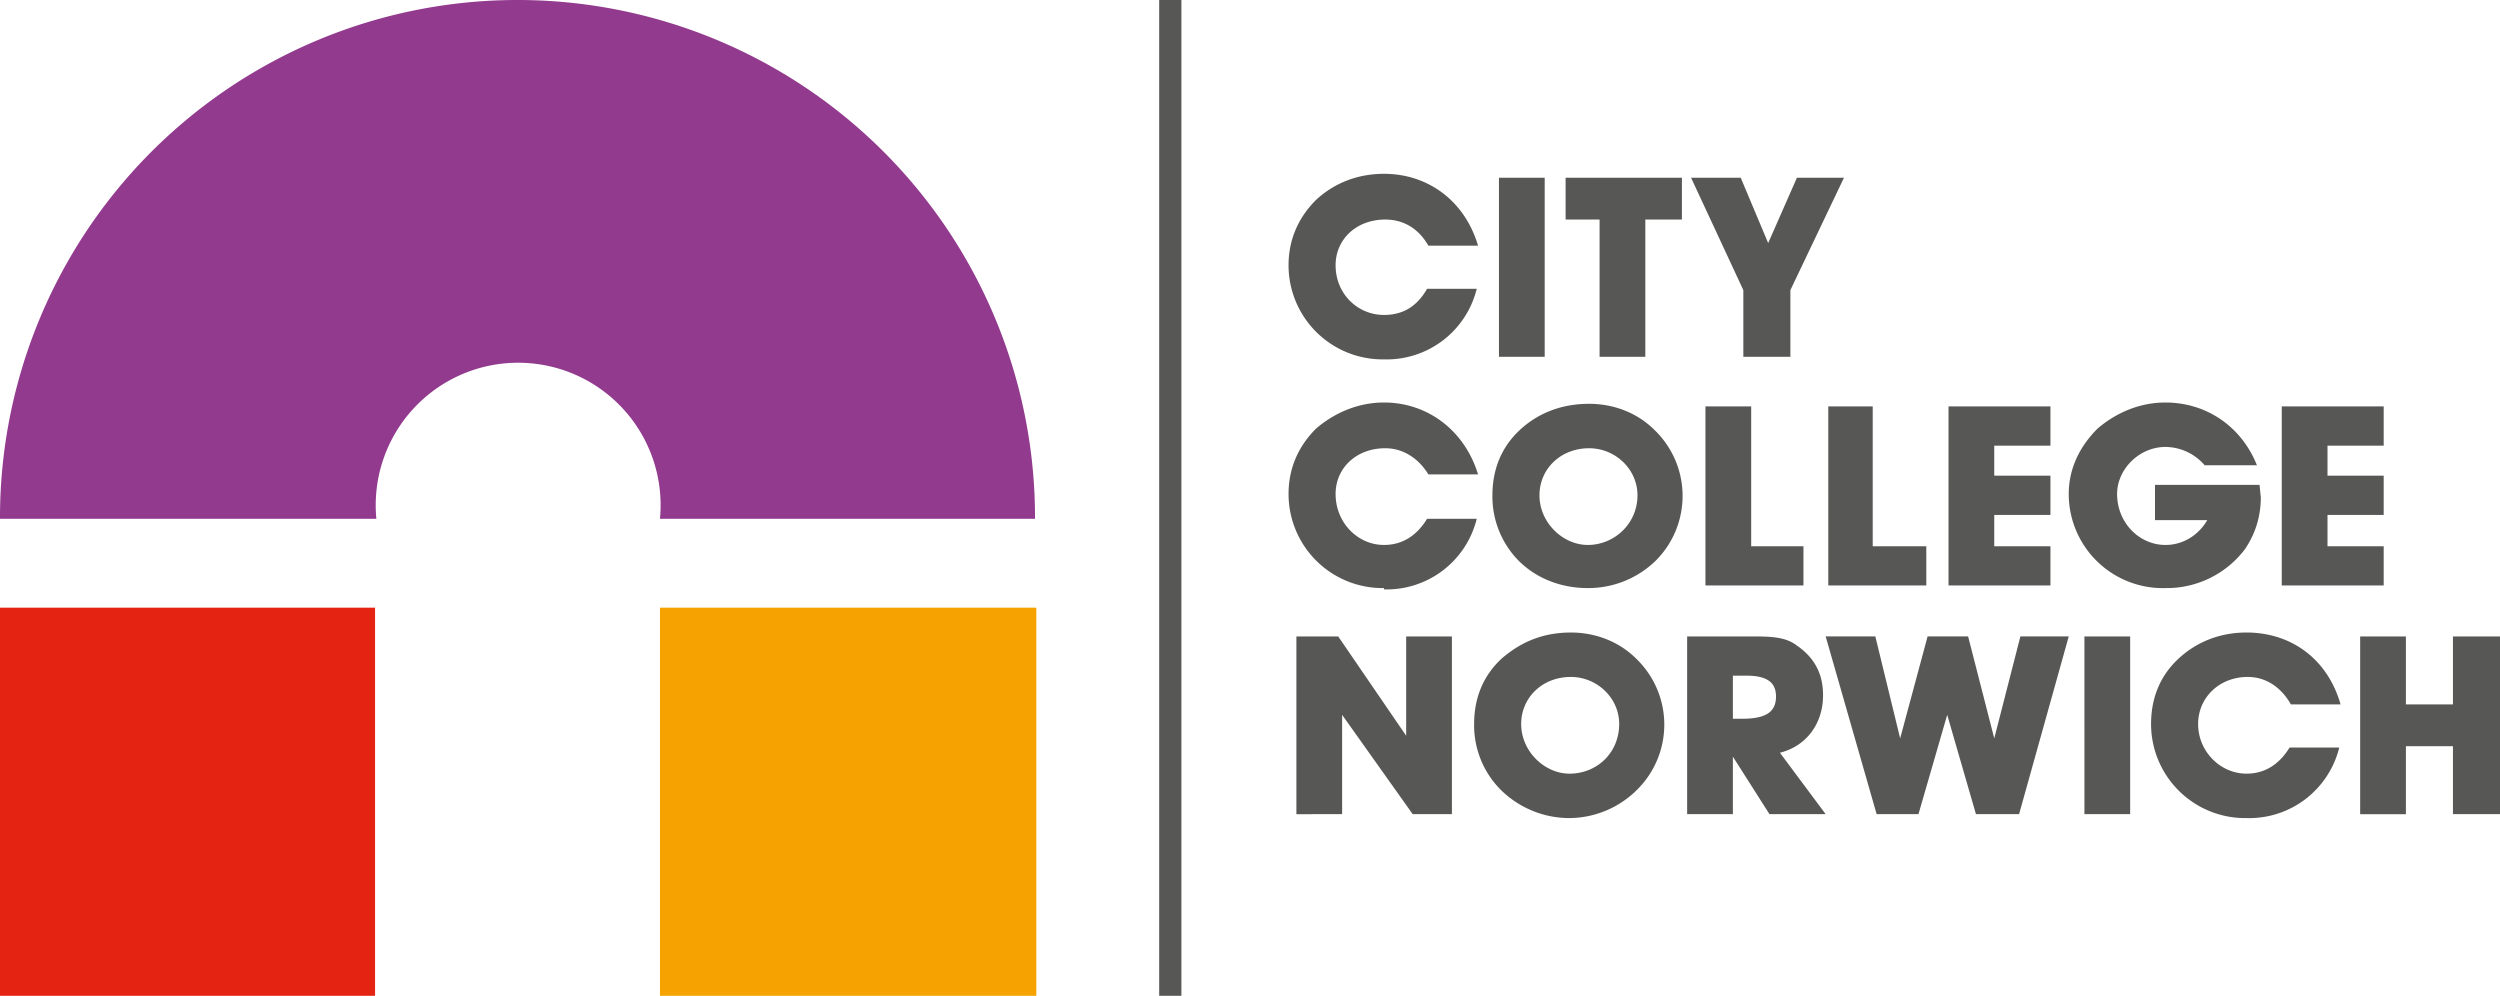
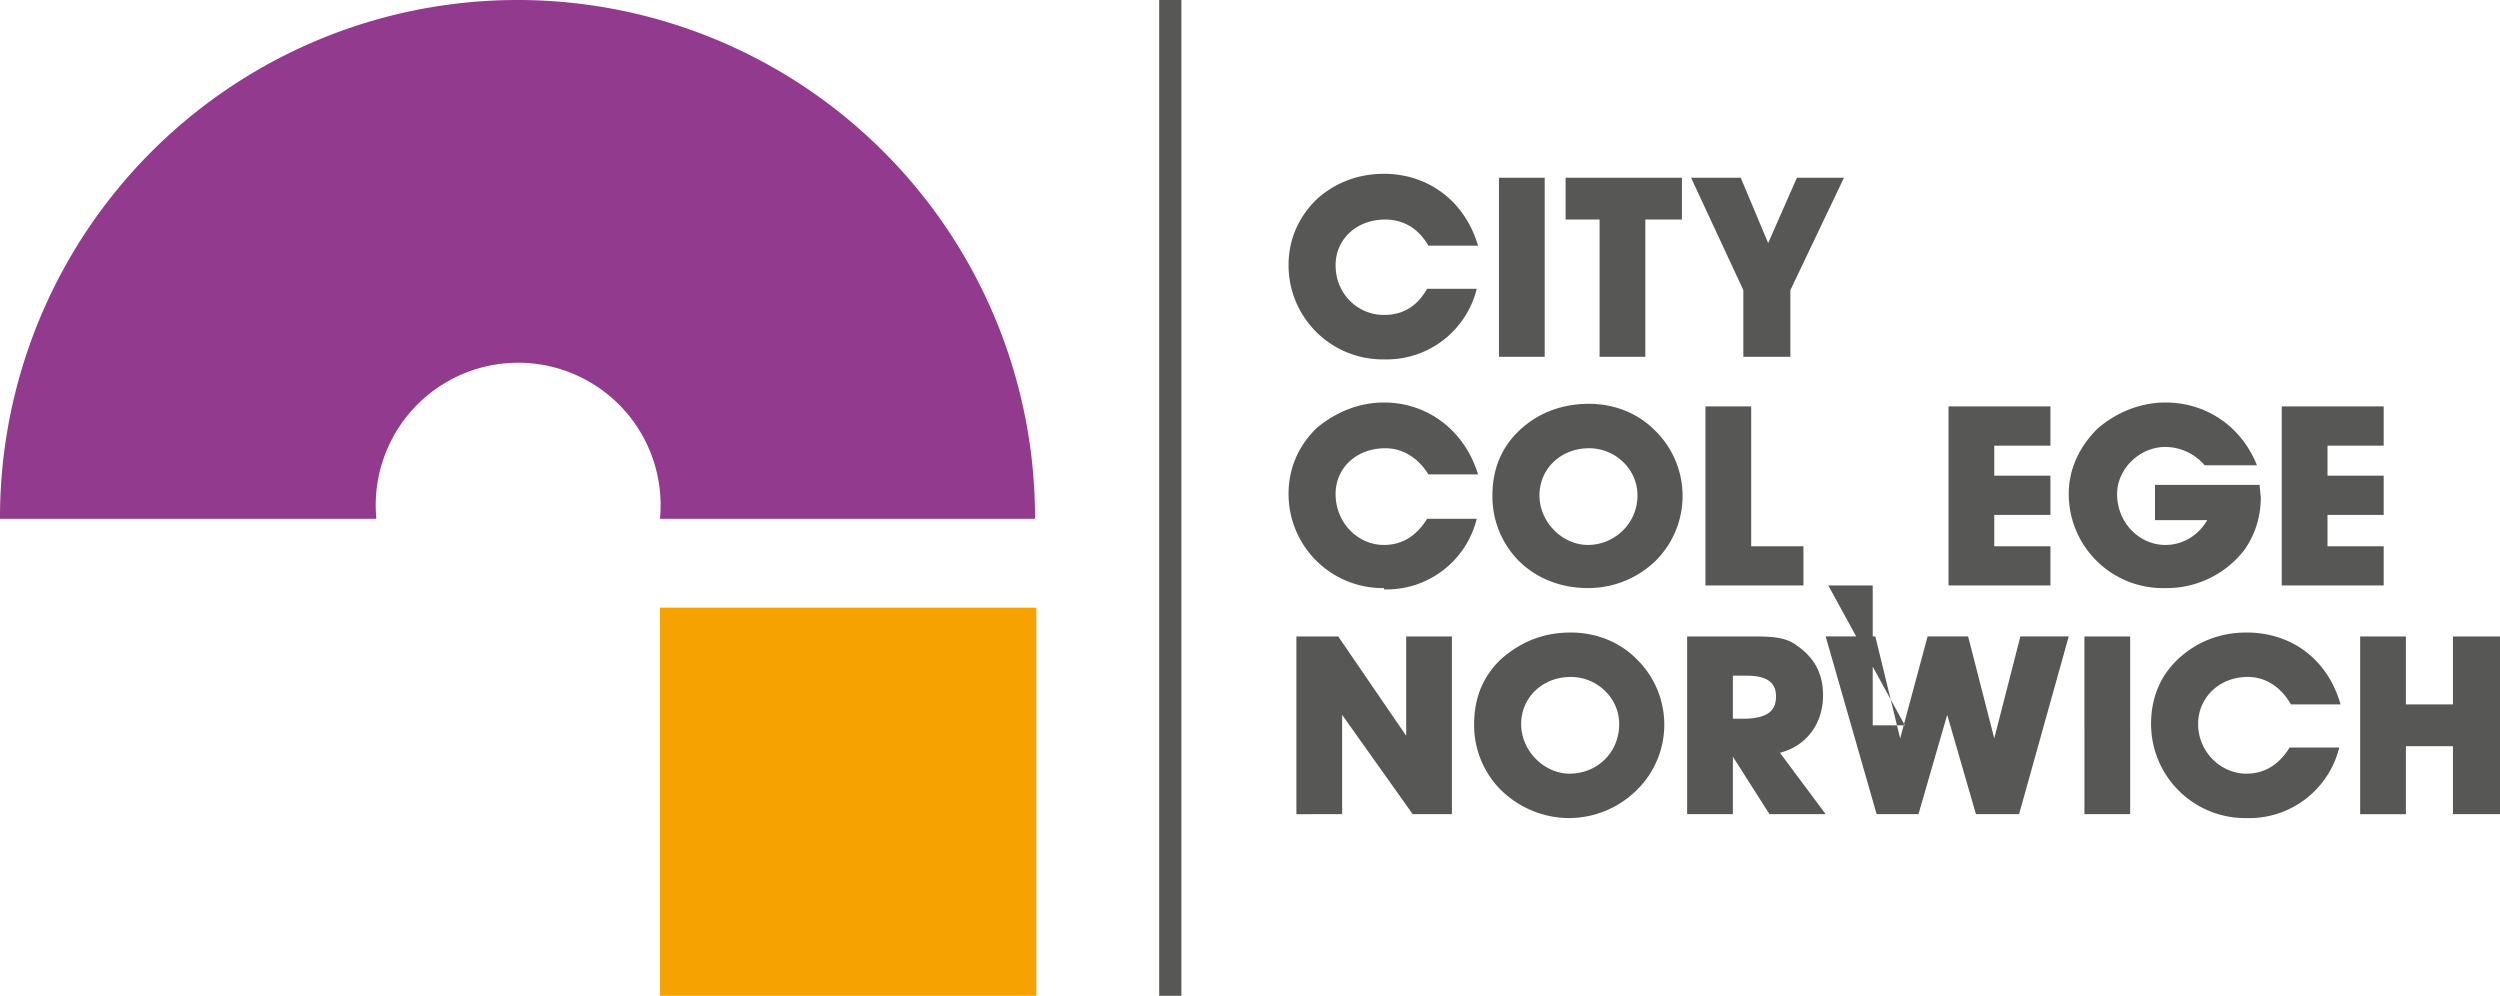
<svg xmlns="http://www.w3.org/2000/svg" width="191.3" height="76.2">
-   <path d="M88.7 0h1.7v76.2h-1.7zm17.2 27.5a7.2 7.2 0 01-7.3-7.2c0-1.9.7-3.6 2.1-5 1.4-1.3 3.2-2 5.2-2 3.4 0 6.2 2.1 7.2 5.5h-3.8c-.8-1.4-2-2-3.3-2-2.2 0-3.8 1.5-3.8 3.5 0 2.2 1.7 3.8 3.7 3.8 1.4 0 2.5-.6 3.3-2h3.8a7.1 7.1 0 01-7.1 5.4m8.8-.2h3.5V13.6h-3.5zm7.7 0V16.8h-2.6v-3.2h8.9v3.2h-2.8v10.5zm11 0v-5.1l-4-8.6h3.8l2.1 5 2.2-5h3.6l-4.1 8.6v5.1zM105.9 45a7.2 7.2 0 01-7.3-7.2c0-1.9.7-3.6 2.1-5 1.4-1.2 3.2-2 5.2-2 3.4 0 6.2 2.2 7.2 5.5h-3.8c-.8-1.3-2-2-3.3-2-2.2 0-3.8 1.5-3.8 3.5 0 2.2 1.7 3.9 3.7 3.9 1.4 0 2.5-.7 3.3-2h3.8a7.1 7.1 0 01-7.1 5.4m15.6-3.4c2 0 3.8-1.6 3.8-3.8 0-2-1.7-3.6-3.7-3.6-2.2 0-3.8 1.6-3.8 3.6 0 2.1 1.8 3.8 3.7 3.8m-5.2-8.8c1.4-1.3 3.2-2 5.3-2 1.9 0 3.7.7 5 2a7 7 0 01.1 10 7.4 7.4 0 01-5.2 2.1c-2 0-3.9-.7-5.3-2.1a7 7 0 01-2-5c0-2 .7-3.7 2.1-5m14.2 11.9V31.1h3.5v10.7h4v3zm9.4 0V31.1h3.4v10.7h4.1v3zm9.2 0V31.1h7.8v3h-4.3v2.3h4.3v3h-4.3v2.4h4.3v3zM173 38c0 1.5-.4 2.8-1.2 4a7.5 7.5 0 01-6.1 3 7.2 7.2 0 01-7.4-7.2c0-1.9.8-3.6 2.2-5 1.4-1.2 3.2-2 5.2-2 3.1 0 5.8 1.8 7 4.8h-4a4 4 0 00-3-1.4c-2 0-3.7 1.7-3.7 3.6 0 2.2 1.7 3.9 3.7 3.9 1.3 0 2.5-.7 3.2-1.9h-4v-2.7h8l.1 1m1.6 6.7V31.1h7.8v3h-4.3v2.3h4.3v3h-4.3v2.4h4.3v3zM99.2 62.3V48.7h3.2l5.2 7.6v-7.6h3.5v13.6h-3l-5.4-7.6v7.6zm20.9-3.1c2.1 0 3.8-1.6 3.8-3.8 0-2-1.7-3.6-3.7-3.6-2.2 0-3.8 1.6-3.8 3.6 0 2.1 1.8 3.8 3.7 3.8m-5.2-8.8c1.5-1.3 3.2-2 5.3-2 1.9 0 3.7.7 5 2a7 7 0 01.1 10 7.4 7.4 0 01-5.2 2.2c-2 0-3.9-.8-5.3-2.2a7 7 0 01-2-5c0-2 .7-3.7 2.1-5m18.4 4.6c1.8 0 2.6-.5 2.6-1.7 0-1.1-.7-1.6-2.3-1.6h-1V55h.7zm-4.2 7.3V48.7h4.8c1.5 0 2.7 0 3.6.7 1.3.9 2 2.1 2 3.8 0 2.2-1.3 3.9-3.3 4.4l3.5 4.7h-4.3l-2.8-4.4v4.4h-3.5zm14.5 0l-3.9-13.6h3.8l1.9 7.8 2.1-7.8h3.1l2 7.8 2-7.8h3.7l-3.8 13.6h-3.3l-2.2-7.6-2.2 7.6zm15.9 0h3.5V48.7h-3.5zm12.4.3a7.2 7.2 0 01-7.3-7.2c0-2 .7-3.7 2.1-5 1.4-1.3 3.2-2 5.2-2 3.4 0 6.2 2 7.2 5.5h-3.8c-.8-1.4-2-2.1-3.3-2.1-2.2 0-3.8 1.6-3.8 3.6 0 2.1 1.7 3.8 3.7 3.8 1.4 0 2.5-.7 3.3-2h3.8a7.1 7.1 0 01-7.1 5.4m15.8-5.5h-3.6v5.2h-3.5V48.7h3.5v5.2h3.6v-5.2h3.6v13.6h-3.6z" fill="#575756" />
-   <path fill-rule="evenodd" clip-rule="evenodd" fill="#e42313" d="M0 76.2h28.7V46.5H0z" />
+   <path d="M88.7 0h1.7v76.2h-1.7zm17.2 27.5a7.2 7.2 0 01-7.3-7.2c0-1.9.7-3.6 2.1-5 1.4-1.3 3.2-2 5.2-2 3.4 0 6.2 2.1 7.2 5.5h-3.8c-.8-1.4-2-2-3.3-2-2.2 0-3.8 1.5-3.8 3.5 0 2.2 1.7 3.8 3.7 3.8 1.4 0 2.5-.6 3.3-2h3.8a7.1 7.1 0 01-7.1 5.4m8.8-.2h3.5V13.6h-3.5zm7.7 0V16.8h-2.6v-3.2h8.9v3.2h-2.8v10.5zm11 0v-5.1l-4-8.6h3.8l2.1 5 2.2-5h3.6l-4.1 8.6v5.1zM105.9 45a7.2 7.2 0 01-7.3-7.2c0-1.9.7-3.6 2.1-5 1.4-1.2 3.2-2 5.2-2 3.4 0 6.2 2.2 7.2 5.5h-3.8c-.8-1.3-2-2-3.3-2-2.2 0-3.8 1.5-3.8 3.5 0 2.2 1.7 3.9 3.7 3.9 1.4 0 2.5-.7 3.3-2h3.8a7.1 7.1 0 01-7.1 5.4m15.6-3.4c2 0 3.8-1.6 3.8-3.8 0-2-1.7-3.6-3.7-3.6-2.2 0-3.8 1.6-3.8 3.6 0 2.1 1.8 3.8 3.7 3.8m-5.2-8.8c1.4-1.3 3.2-2 5.3-2 1.9 0 3.7.7 5 2a7 7 0 01.1 10 7.4 7.4 0 01-5.2 2.1c-2 0-3.9-.7-5.3-2.1a7 7 0 01-2-5c0-2 .7-3.7 2.1-5m14.2 11.9V31.1h3.5v10.7h4v3zm9.4 0h3.4v10.7h4.1v3zm9.2 0V31.1h7.8v3h-4.3v2.3h4.3v3h-4.3v2.4h4.3v3zM173 38c0 1.5-.4 2.8-1.2 4a7.5 7.5 0 01-6.1 3 7.2 7.2 0 01-7.4-7.2c0-1.9.8-3.6 2.2-5 1.4-1.2 3.2-2 5.2-2 3.1 0 5.8 1.8 7 4.8h-4a4 4 0 00-3-1.4c-2 0-3.7 1.7-3.7 3.6 0 2.2 1.7 3.9 3.7 3.9 1.3 0 2.5-.7 3.2-1.9h-4v-2.7h8l.1 1m1.6 6.7V31.1h7.8v3h-4.3v2.3h4.3v3h-4.3v2.4h4.3v3zM99.2 62.3V48.7h3.2l5.2 7.6v-7.6h3.5v13.6h-3l-5.4-7.6v7.6zm20.9-3.1c2.1 0 3.8-1.6 3.8-3.8 0-2-1.7-3.6-3.7-3.6-2.2 0-3.8 1.6-3.8 3.6 0 2.1 1.8 3.8 3.7 3.8m-5.2-8.8c1.5-1.3 3.2-2 5.3-2 1.9 0 3.7.7 5 2a7 7 0 01.1 10 7.4 7.4 0 01-5.2 2.2c-2 0-3.9-.8-5.3-2.2a7 7 0 01-2-5c0-2 .7-3.7 2.1-5m18.4 4.6c1.8 0 2.6-.5 2.6-1.7 0-1.1-.7-1.6-2.3-1.6h-1V55h.7zm-4.2 7.3V48.7h4.8c1.5 0 2.7 0 3.6.7 1.3.9 2 2.1 2 3.8 0 2.2-1.3 3.9-3.3 4.4l3.5 4.7h-4.3l-2.8-4.4v4.4h-3.5zm14.5 0l-3.9-13.6h3.8l1.9 7.8 2.1-7.8h3.1l2 7.8 2-7.8h3.7l-3.8 13.6h-3.3l-2.2-7.6-2.2 7.6zm15.9 0h3.5V48.7h-3.5zm12.4.3a7.2 7.2 0 01-7.3-7.2c0-2 .7-3.7 2.1-5 1.4-1.3 3.2-2 5.2-2 3.4 0 6.2 2 7.2 5.5h-3.8c-.8-1.4-2-2.1-3.3-2.1-2.2 0-3.8 1.6-3.8 3.6 0 2.1 1.7 3.8 3.7 3.8 1.4 0 2.5-.7 3.3-2h3.8a7.1 7.1 0 01-7.1 5.4m15.8-5.5h-3.6v5.2h-3.5V48.7h3.5v5.2h3.6v-5.2h3.6v13.6h-3.6z" fill="#575756" />
  <path fill-rule="evenodd" clip-rule="evenodd" fill="#f6a200" d="M50.5 76.2h28.8V46.5H50.5z" />
  <path d="M39.6 0A39.6 39.6 0 000 39.7h28.8a10.9 10.9 0 1121.7 0h28.7A39.6 39.6 0 0039.6 0" fill="#923a8e" />
</svg>